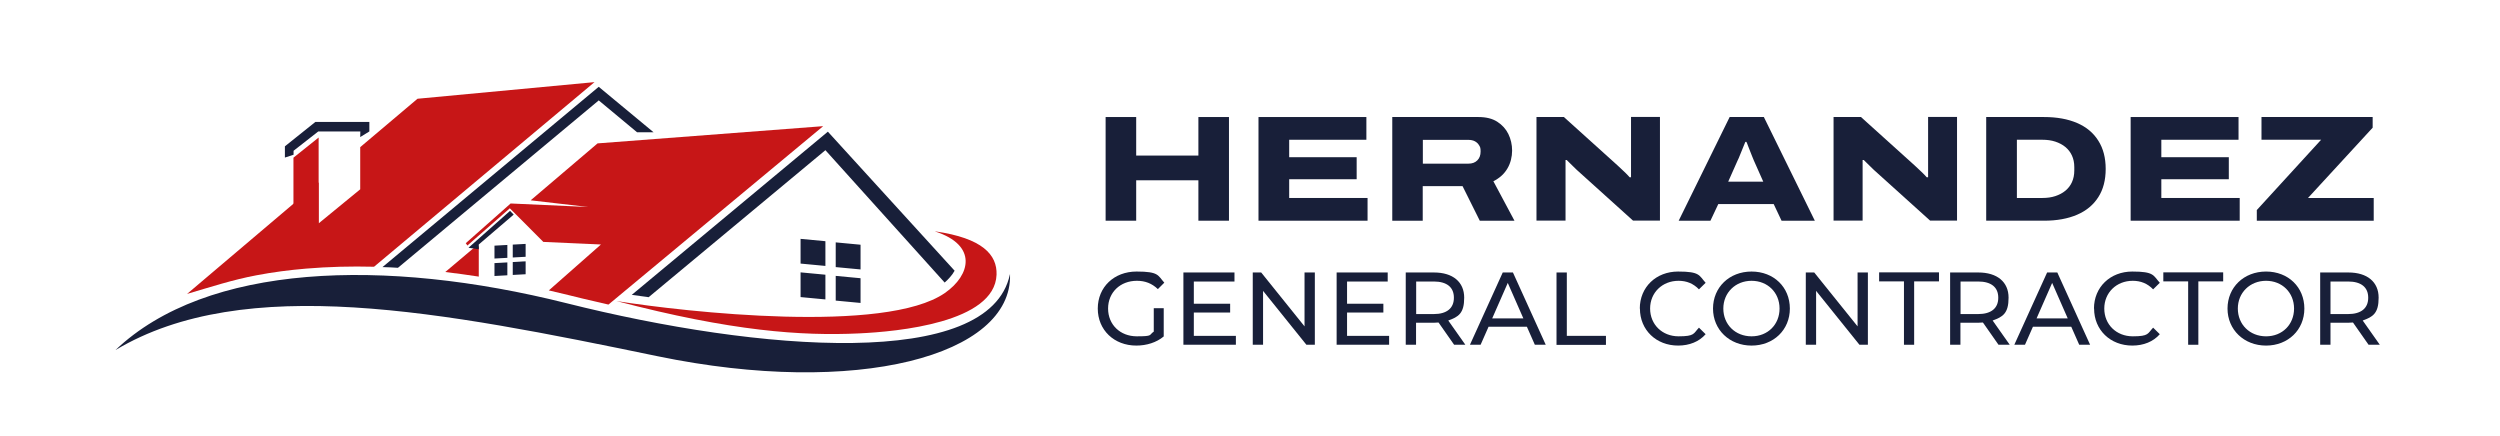
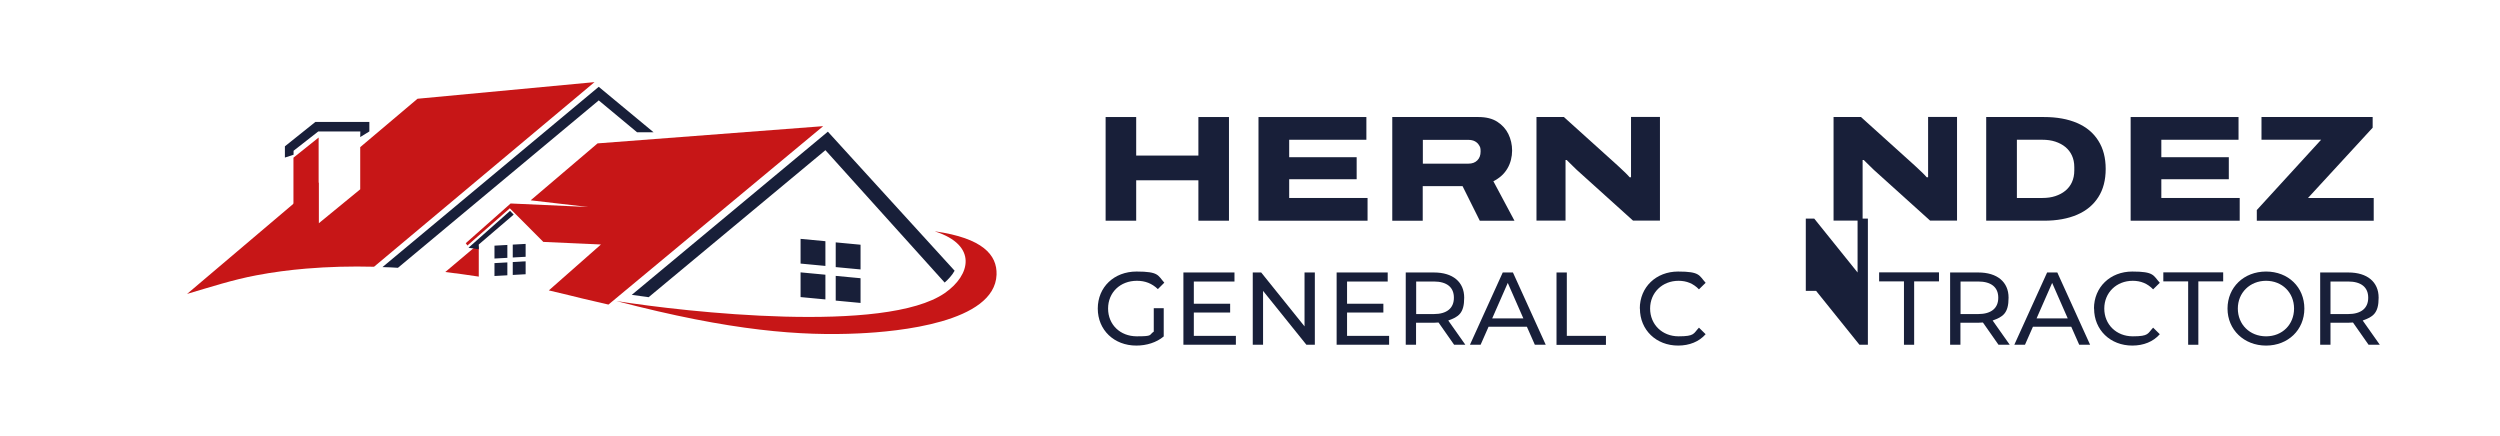
<svg xmlns="http://www.w3.org/2000/svg" id="Capa_1" version="1.1" viewBox="0 0 2134.1 372.1">
  <defs>
    <style>
      .st0 {
        fill: #c71617;
      }

      .st0, .st1 {
        fill-rule: evenodd;
      }

      .st1, .st2 {
        fill: #181f39;
      }
    </style>
  </defs>
  <g>
    <path class="st2" d="M943.8,188.4v-88.5h26.1v32.9h53.1v-32.9h26.1v88.5h-26.1v-34.5h-53.1v34.5h-26.1Z" />
    <path class="st2" d="M1074.3,188.4v-88.5h92.1v19.4h-65.9v14.9h57.6v18.8h-57.6v16h66.9v19.4h-93.1Z" />
    <path class="st2" d="M1188.5,188.4v-88.5h73.6c6.4,0,11.8,1.3,16,4,4.2,2.7,7.4,6.2,9.5,10.5,2.1,4.3,3.2,9.1,3.2,14.2s-1.3,10.7-4,15.2c-2.7,4.6-6.6,8.2-12,10.9l18,33.7h-29.6l-14.7-29.5h-34v29.5h-26.1ZM1214.6,139.7h38.9c3.2,0,5.7-.9,7.6-2.8,1.9-1.9,2.8-4.4,2.8-7.6s-.4-3.8-1.3-5.3c-.9-1.5-2.1-2.6-3.6-3.4-1.5-.8-3.4-1.2-5.5-1.2h-38.9v20.3Z" />
    <path class="st2" d="M1311.6,188.4v-88.5h23.4l45.8,41.3c.8.7,1.8,1.6,3,2.8,1.2,1.2,2.5,2.4,3.9,3.7,1.3,1.3,2.5,2.5,3.4,3.6h1.2c0-1.5,0-3.5,0-5.8,0-2.3,0-4.4,0-6.2v-39.5h24.7v88.5h-23l-44.8-40.4c-2.1-1.8-4.2-3.8-6.4-6-2.2-2.2-4-4-5.4-5.3h-1c0,1.1,0,2.9,0,5.4,0,2.5,0,5.1,0,8v38.3h-24.7Z" />
-     <path class="st2" d="M1433,188.4l43.5-88.5h29.2l43.5,88.5h-28.4l-6.7-14.2h-47.3l-6.7,14.2h-27ZM1475.4,155.1h29.8l-8-18c-.3-.8-.8-1.9-1.4-3.4-.6-1.5-1.2-3.1-1.9-4.8-.7-1.7-1.3-3.2-1.8-4.6s-.9-2.5-1.3-3.2h-.9c-.6,1.5-1.3,3.3-2.2,5.4-.9,2.1-1.7,4-2.4,5.9-.7,1.9-1.4,3.4-2,4.6l-8,18Z" />
    <path class="st2" d="M1565.2,188.4v-88.5h23.4l45.8,41.3c.8.7,1.8,1.6,3,2.8,1.2,1.2,2.5,2.4,3.9,3.7,1.3,1.3,2.5,2.5,3.4,3.6h1.2c0-1.5,0-3.5,0-5.8,0-2.3,0-4.4,0-6.2v-39.5h24.7v88.5h-23l-44.8-40.4c-2.1-1.8-4.2-3.8-6.4-6-2.2-2.2-4-4-5.4-5.3h-1c0,1.1,0,2.9,0,5.4,0,2.5,0,5.1,0,8v38.3h-24.7Z" />
    <path class="st2" d="M1695.5,188.4v-88.5h49.4c10.9,0,20.3,1.7,28.2,5.1,7.9,3.4,13.9,8.4,18.1,15.1,4.2,6.6,6.3,14.6,6.3,24.1s-2.1,17.6-6.3,24.1c-4.2,6.6-10.2,11.6-18.1,15-7.9,3.4-17.3,5.1-28.2,5.1h-49.4ZM1721.7,169h21.7c4.1,0,7.8-.5,11.1-1.6,3.3-1.1,6.2-2.6,8.6-4.6,2.4-2,4.3-4.4,5.6-7.3,1.3-2.9,2-6.2,2-9.9v-3c0-3.7-.7-7-2-9.8-1.3-2.9-3.2-5.3-5.6-7.3-2.4-2-5.3-3.5-8.6-4.6-3.3-1.1-7-1.6-11.1-1.6h-21.7v49.7Z" />
    <path class="st2" d="M1818.8,188.4v-88.5h92.1v19.4h-65.9v14.9h57.6v18.8h-57.6v16h66.9v19.4h-93.1Z" />
    <path class="st2" d="M1926.5,188.4v-9.1l54.9-60h-50.9v-19.4h94.9v9.1l-55.2,60h56.1v19.4h-99.8Z" />
  </g>
  <g>
    <path class="st2" d="M984.9,263.1h8.5v24.1c-6.2,5.2-14.7,7.8-23.4,7.8-19,0-32.9-13.3-32.9-31.6s13.9-31.6,33.1-31.6,18.1,3.3,23.7,9.5l-5.5,5.5c-5.1-4.9-10.9-7.1-17.9-7.1-14.3,0-24.6,10-24.6,23.7s10.3,23.7,24.5,23.7,10.1-1.1,14.5-4v-20.1Z" />
    <path class="st2" d="M1055,286.6v7.7h-44.8v-61.7h43.6v7.7h-34.7v19h31v7.5h-31v19.9h36Z" />
    <path class="st2" d="M1122.4,232.6v61.7h-7.2l-37-46v46h-8.8v-61.7h7.2l37,46v-46h8.8Z" />
    <path class="st2" d="M1185.8,286.6v7.7h-44.8v-61.7h43.6v7.7h-34.7v19h31v7.5h-31v19.9h36Z" />
    <path class="st2" d="M1241.3,294.3l-13.3-19c-1.2,0-2.6.2-3.9.2h-15.3v18.8h-8.8v-61.7h24.1c16.1,0,25.8,8.1,25.8,21.5s-4.9,16.4-13.6,19.5l14.6,20.7h-9.6ZM1241.1,254.1c0-8.8-5.9-13.8-17.2-13.8h-15v27.8h15c11.3,0,17.2-5.1,17.2-13.9Z" />
    <path class="st2" d="M1303.5,278.9h-32.8l-6.8,15.4h-9.1l28-61.7h8.7l28,61.7h-9.3l-6.8-15.4ZM1300.4,271.8l-13.3-30.3-13.3,30.3h26.6Z" />
    <path class="st2" d="M1328.7,232.6h8.8v54.1h33.4v7.7h-42.2v-61.7Z" />
    <path class="st2" d="M1399.8,263.4c0-18.3,13.9-31.6,32.7-31.6s17.8,3.3,23.5,9.6l-5.7,5.6c-4.8-5-10.6-7.3-17.4-7.3-13.9,0-24.3,10.1-24.3,23.7s10.3,23.7,24.3,23.7,12.6-2.4,17.4-7.4l5.7,5.6c-5.6,6.4-13.9,9.7-23.5,9.7-18.7,0-32.6-13.3-32.6-31.6Z" />
-     <path class="st2" d="M1462.3,263.4c0-18.1,13.9-31.6,32.9-31.6s32.7,13.4,32.7,31.6-13.9,31.6-32.7,31.6-32.9-13.5-32.9-31.6ZM1519.1,263.4c0-13.7-10.2-23.7-23.9-23.7s-24.1,10.1-24.1,23.7,10.2,23.7,24.1,23.7,23.9-10.1,23.9-23.7Z" />
-     <path class="st2" d="M1594.5,232.6v61.7h-7.2l-37-46v46h-8.8v-61.7h7.2l37,46v-46h8.8Z" />
+     <path class="st2" d="M1594.5,232.6v61.7h-7.2l-37-46h-8.8v-61.7h7.2l37,46v-46h8.8Z" />
    <path class="st2" d="M1625.3,240.2h-21.2v-7.7h51.1v7.7h-21.2v54.1h-8.7v-54.1Z" />
    <path class="st2" d="M1706,294.3l-13.3-19c-1.2,0-2.6.2-3.9.2h-15.3v18.8h-8.8v-61.7h24.1c16.1,0,25.8,8.1,25.8,21.5s-4.9,16.4-13.6,19.5l14.6,20.7h-9.6ZM1705.8,254.1c0-8.8-5.9-13.8-17.2-13.8h-15v27.8h15c11.3,0,17.2-5.1,17.2-13.9Z" />
    <path class="st2" d="M1768.2,278.9h-32.8l-6.8,15.4h-9.1l28-61.7h8.7l28,61.7h-9.3l-6.8-15.4ZM1765.1,271.8l-13.3-30.3-13.3,30.3h26.6Z" />
    <path class="st2" d="M1787.5,263.4c0-18.3,13.9-31.6,32.7-31.6s17.8,3.3,23.5,9.6l-5.7,5.6c-4.8-5-10.6-7.3-17.4-7.3-13.9,0-24.3,10.1-24.3,23.7s10.3,23.7,24.3,23.7,12.6-2.4,17.4-7.4l5.7,5.6c-5.6,6.4-13.9,9.7-23.5,9.7-18.7,0-32.6-13.3-32.6-31.6Z" />
    <path class="st2" d="M1867.9,240.2h-21.2v-7.7h51.1v7.7h-21.2v54.1h-8.7v-54.1Z" />
    <path class="st2" d="M1901.5,263.4c0-18.1,13.9-31.6,32.9-31.6s32.7,13.4,32.7,31.6-13.9,31.6-32.7,31.6-32.9-13.5-32.9-31.6ZM1958.3,263.4c0-13.7-10.2-23.7-23.9-23.7s-24.1,10.1-24.1,23.7,10.2,23.7,24.1,23.7,23.9-10.1,23.9-23.7Z" />
    <path class="st2" d="M2021.9,294.3l-13.3-19c-1.2,0-2.6.2-3.9.2h-15.3v18.8h-8.8v-61.7h24.1c16.1,0,25.8,8.1,25.8,21.5s-4.9,16.4-13.6,19.5l14.6,20.7h-9.6ZM2021.6,254.1c0-8.8-5.9-13.8-17.2-13.8h-15v27.8h15c11.3,0,17.2-5.1,17.2-13.9Z" />
  </g>
  <path class="st0" d="M408.7,236.2v-25.8l-2.4-.3-26.2,22.1c9.5,1.1,19.1,2.5,28.5,3.9h0Z" />
  <path class="st0" d="M702.7,107.7l-192.6,14.7-57.1,48.6,49.1,5.7-66.2-3-38.3,33.9,1.4,2,6.8-6,29.4-25.8,28.6,28.7,49.2,2.2-44.5,39.2c5.6,1.3,11.2,2.7,16.8,4,7.8,2,15.6,3.8,23.4,5.6l10.7,2.5,183.3-152.3h0Z" />
  <path class="st1" d="M557.9,112.9h-14.1s-32.7-27.2-32.7-27.2l-171.4,142.9c-4.4-.3-8.8-.5-13.2-.6l184.6-153.9,46.8,38.8h0Z" />
  <path class="st1" d="M539.3,251.7l167.4-139.3,108.2,118.7c-2.1,3.8-5.3,7.3-8.5,10.1l-101.8-113-150.9,125.5c-5.1-.7-9.9-1.3-14.4-2h0Z" />
  <path class="st0" d="M507.6,70.1l-151.2,14.2-48.9,41.3v36s-35.5,29.1-35.5,29.1v-35s-112.3,95.2-112.3,95.2c19.7-5.8,39-12.1,59.2-15.9,14.1-2.7,28.3-4.5,42.3-5.7,19.1-1.6,38.6-2.1,58.1-1.6l188.2-157.6h0Z" />
  <path class="st1" d="M683.4,203.9c3.5.3,7,.7,10.6,1,3.5.3,7,.7,10.6,1v21.1c-3.5-.3-7.1-.7-10.6-1-3.5-.3-7-.7-10.6-1v-21.1h0ZM713.4,235.5c3.5.3,7.1.7,10.6,1,3.5.3,7,.7,10.6,1v21.1c-3.5-.3-7.1-.7-10.6-1-3.5-.3-7-.7-10.6-1v-21.1h0ZM713.4,206.9c3.5.3,7.1.7,10.6,1,3.5.3,7,.7,10.6,1v21.1c-3.5-.3-7.1-.7-10.6-1-3.5-.3-7-.7-10.6-1v-21.1h0ZM683.4,232.5c3.5.3,7,.7,10.6,1,3.5.3,7,.7,10.6,1v21.1c-3.5-.3-7.1-.7-10.6-1-3.5-.3-7-.7-10.6-1v-21.1h0Z" />
  <path class="st1" d="M448.7,208.2c-1.8.1-3.7.2-5.5.3-1.8.1-3.7.2-5.5.3v11c1.8-.1,3.7-.2,5.5-.3,1.8-.1,3.7-.2,5.5-.3v-11h0ZM433.1,224c-1.8.1-3.7.2-5.5.3-1.8.1-3.7.2-5.5.3v11c1.8-.1,3.7-.2,5.5-.3,1.8-.1,3.7-.2,5.5-.3v-11h0ZM433.1,209.1c-1.8.1-3.7.2-5.5.3-1.8.1-3.7.2-5.5.3v11c1.8-.1,3.7-.2,5.5-.3,1.8-.1,3.7-.2,5.5-.3v-11h0ZM448.7,223.1c-1.8,0-3.7.2-5.5.3-1.8.1-3.7.2-5.5.3v11c1.8-.1,3.7-.2,5.5-.3,1.8-.1,3.7-.2,5.5-.3v-11h0Z" />
  <polygon class="st0" points="250.5 134.6 272 117.4 272 219.4 250.5 219.4 250.5 134.6 250.5 134.6" />
  <polygon class="st1" points="271.7 112.2 307.6 112.2 307.5 117 315.3 112.2 315.3 104.1 269.2 104.1 243.2 124.9 243.2 134.5 250.6 132.1 250.6 128.7 271.7 112.2 271.7 112.2" />
  <polygon class="st1" points="435.4 180 438.5 183.2 408.7 208.7 408.7 212.8 399.9 211.5 435.4 180 435.4 180" />
-   <path class="st1" d="M862.1,234.2c-17.3,82-213.7,66-378.6,24.6-155.5-39-307.3-33.9-384.9,40,110.4-65.9,278.6-32.8,462.8,5.3,170,35.2,302.9-.5,300.8-69.9h0Z" />
  <path class="st0" d="M798.3,197.6c36.4,11.8,30.2,37.3,8.3,52.5-50.6,35.2-221.1,16.3-280.3,6.9,98.4,25.8,158.1,29.9,207,27.6,32.8-1.5,115.9-9.2,117.4-50.1.6-17-12-31.2-52.4-37h0Z" />
</svg>